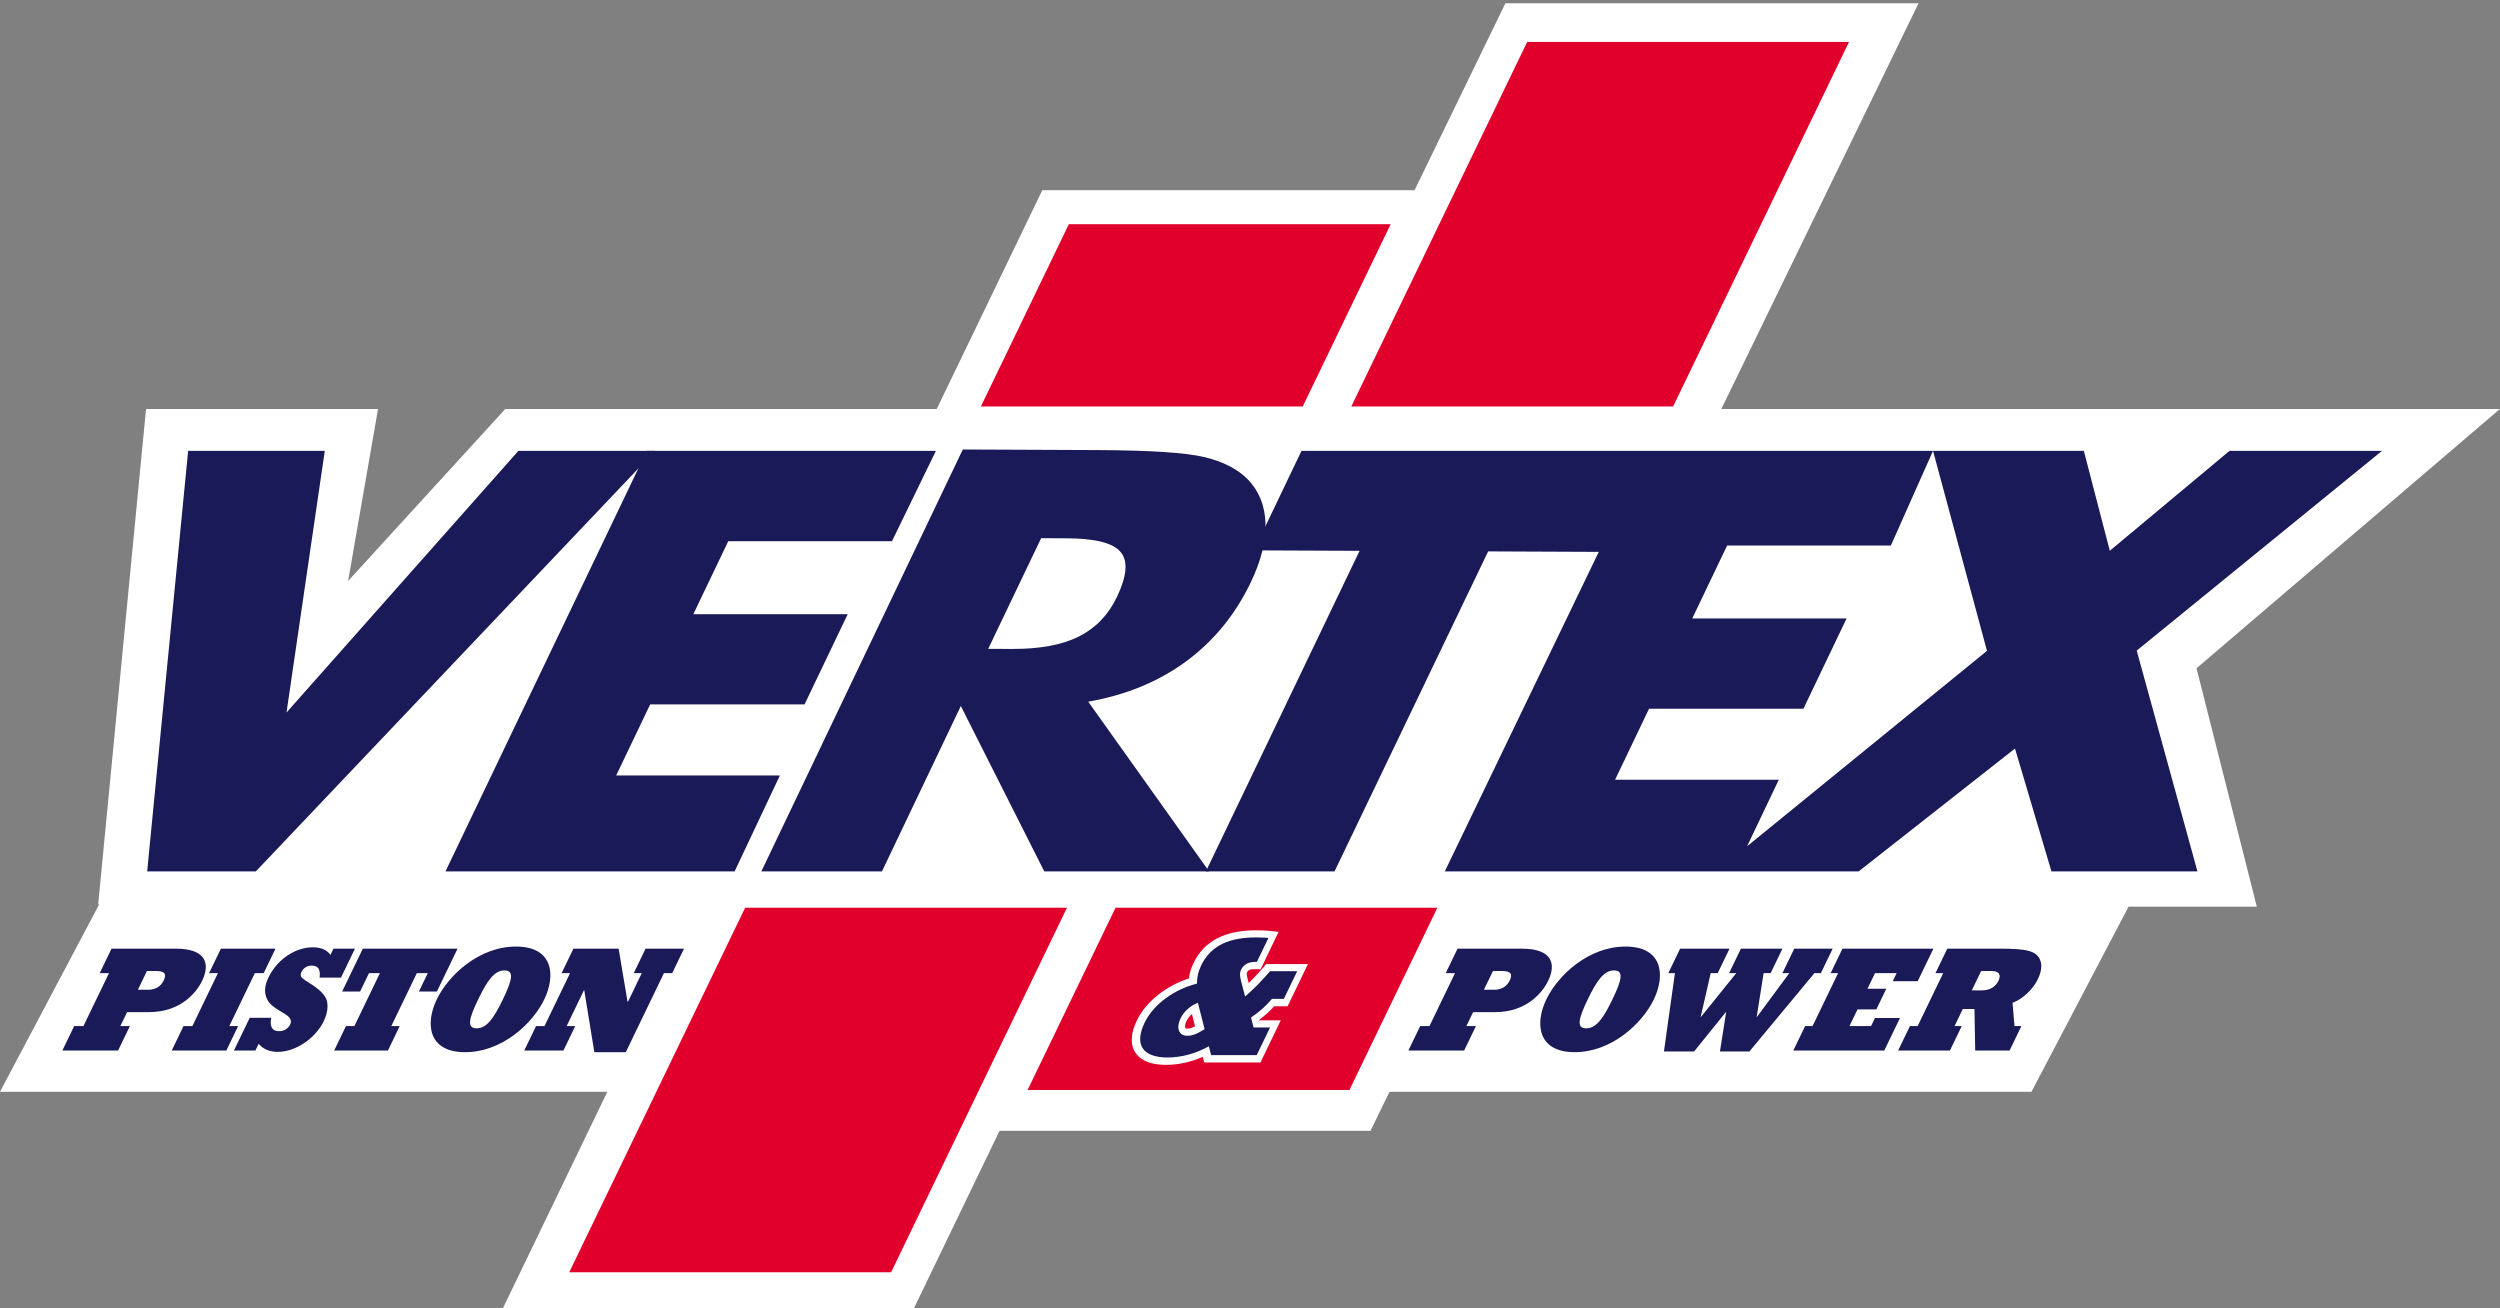
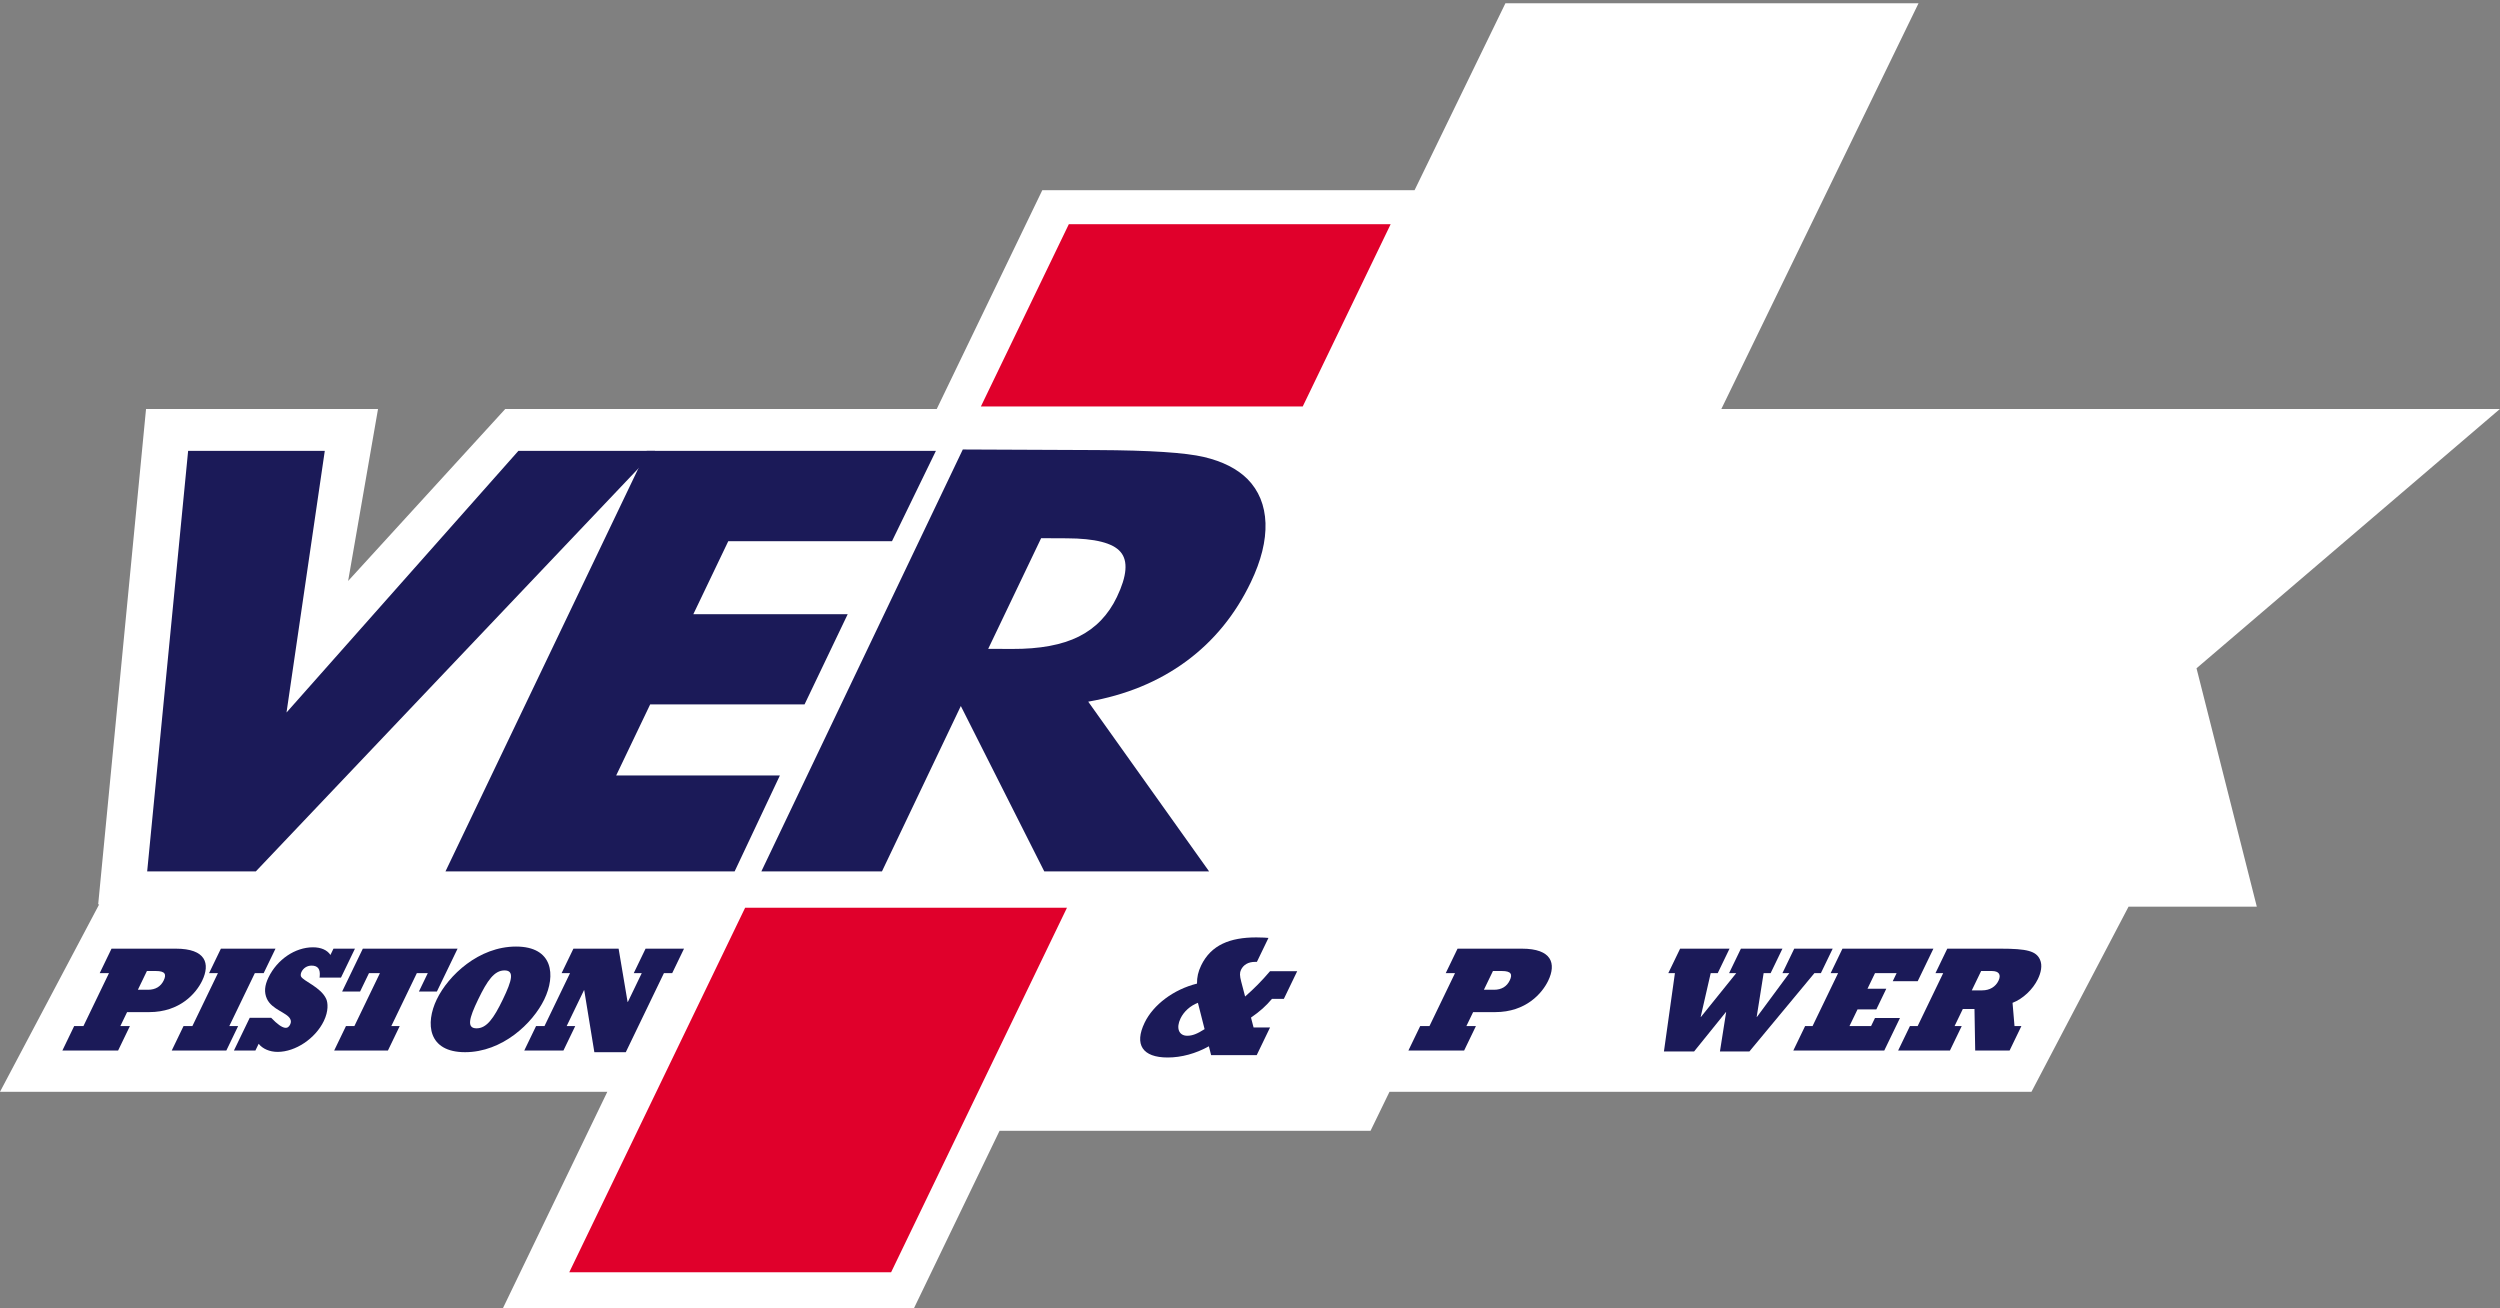
<svg xmlns="http://www.w3.org/2000/svg" width="100%" height="100%" viewBox="0 0 579 303" version="1.1" xml:space="preserve" style="fill-rule:evenodd;clip-rule:evenodd;stroke-linejoin:round;stroke-miterlimit:2;">
  <rect x="0" y="0" width="579" height="303" fill="#808080" stroke="none" />
  <g>
    <path d="M578.967,94.731L398.659,94.731L444.332,0.755L348.654,0.755L327.61,44.054L241.393,44.054L216.944,94.731L117.008,94.731L80.625,134.554L87.548,94.731L33.821,94.731L22.738,209.461L22.963,209.461L0,252.858L140.657,252.858L116.467,303L211.666,303L231.495,261.898L317.414,261.898L321.807,252.858L470.488,252.858L492.973,209.98L522.676,209.98L508.714,154.773L578.967,94.731Z" style="fill:white;" />
-     <path d="M404.634,195.987L411.965,180.594L374.05,180.594L381.917,164.144L417.671,164.144L427.666,143.244L391.92,143.244L400.003,126.345L437.923,126.345L447.688,104.415L460.185,150.735L404.634,195.987ZM551.674,104.415L516.357,104.415L488.629,127.562L482.617,104.415L301.428,104.415L290.4,127.466L314.877,127.574L279.288,201.815L309.079,201.815L344.656,127.703L370.275,127.817L334.616,201.815L430.466,201.815L466.672,173.362L475.115,201.815L508.927,201.815L494.863,150.679L551.674,104.415Z" style="fill:rgb(27,26,88);fill-rule:nonzero;" />
    <path d="M322.075,51.926L247.54,51.926L227.174,94.138L301.714,94.138L322.075,51.926Z" style="fill:rgb(224,0,43);" />
-     <path d="M428.228,9.716L353.692,9.716L312.962,94.138L387.497,94.138L428.228,9.716Z" style="fill:rgb(224,0,43);" />
-     <path d="M237.991,252.446L312.531,252.446L332.893,210.235L258.355,210.235L237.991,252.446Z" style="fill:rgb(224,0,43);" />
    <path d="M131.84,294.659L206.379,294.659L247.109,210.235L172.571,210.235L131.84,294.659Z" style="fill:rgb(224,0,43);" />
    <path d="M120.064,104.415L151.714,104.415L59.252,201.815L34.086,201.815L43.572,104.415L75.221,104.415L66.356,165.019L120.064,104.415Z" style="fill:rgb(27,26,88);" />
    <path d="M103.172,201.815L149.789,104.415L216.759,104.415L206.581,125.346L168.666,125.346L160.578,142.241L196.33,142.241L186.333,163.141L150.579,163.141L142.709,179.593L180.625,179.593L170.14,201.815L103.172,201.815Z" style="fill:rgb(27,26,88);fill-rule:nonzero;" />
    <path d="M228.867,150.271L234.394,150.295C240.812,150.322 245.967,149.37 249.851,147.428C253.745,145.484 256.687,142.424 258.676,138.264C261.012,133.383 261.303,129.901 259.513,127.823C257.755,125.742 253.607,124.699 247.085,124.672L241.126,124.644L228.867,150.271ZM176.331,201.815L222.984,104.101L254.109,104.237C266.285,104.291 274.55,104.825 278.859,105.846C283.17,106.867 286.516,108.568 288.891,110.921C291.54,113.598 292.936,117.017 293.088,121.138C293.22,125.284 292.089,129.83 289.708,134.808C286.101,142.349 281.103,148.473 274.693,153.182C268.277,157.888 260.717,160.992 252.031,162.505L280.026,201.815L241.853,201.815L222.528,163.513L204.261,201.815L176.331,201.815Z" style="fill:rgb(27,26,88);" />
    <path d="M346.013,229.23C347.77,229.23 348.982,228.465 349.651,227.076C350.343,225.65 349.993,224.886 347.845,224.886L345.767,224.886L343.67,229.23L346.013,229.23ZM328.916,237.641L331.064,237.641L336.983,225.372L334.836,225.372L337.569,219.71L352.458,219.71C359.447,219.71 360.472,223.184 358.558,227.146C357.183,229.995 353.462,234.407 346.275,234.407L341.173,234.407L339.613,237.641L341.823,237.641L339.093,243.304L326.183,243.304L328.916,237.641Z" style="fill:rgb(27,26,88);fill-rule:nonzero;" />
-     <path d="M367.349,238.161C369.689,238.161 371.315,235.866 373.442,231.456C375.574,227.04 376.161,224.748 373.819,224.748C371.477,224.748 369.853,227.04 367.722,231.456C365.593,235.866 365.007,238.161 367.349,238.161ZM376.485,219.223C385.098,219.223 385.716,225.893 383.035,231.456C380.35,237.014 373.296,243.684 364.683,243.684C356.068,243.684 355.451,237.014 358.13,231.456C360.816,225.893 367.869,219.223 376.485,219.223Z" style="fill:rgb(27,26,88);fill-rule:nonzero;" />
    <path d="M387.912,225.372L386.382,225.372L389.116,219.71L400.559,219.71L397.826,225.372L396.201,225.372L393.875,235.52L393.94,235.52L402.117,225.372L400.462,225.372L403.193,219.71L412.814,219.71L410.081,225.372L408.458,225.372L406.847,235.52L406.91,235.52L414.405,225.372L412.814,225.372L415.545,219.71L424.452,219.71L421.72,225.372L420.223,225.372L405.166,243.512L398.339,243.512L399.773,234.407L399.709,234.407L392.358,243.512L385.368,243.512L387.912,225.372Z" style="fill:rgb(27,26,88);fill-rule:nonzero;" />
    <path d="M418.062,237.641L419.786,237.641L425.705,225.372L423.98,225.372L426.713,219.71L447.779,219.71L444.138,227.25L438.356,227.25L439.26,225.372L434.254,225.372L432.512,228.987L436.866,228.987L434.555,233.784L430.199,233.784L428.335,237.641L433.34,237.641L434.249,235.764L440.035,235.764L436.395,243.304L415.33,243.304L418.062,237.641Z" style="fill:rgb(27,26,88);fill-rule:nonzero;" />
    <path d="M459.074,229.369C460.83,229.369 462.175,228.536 462.846,227.146C463.497,225.791 463.026,224.886 461.3,224.886L458.832,224.886L456.667,229.369L459.074,229.369ZM442.339,237.641L444.128,237.641L450.045,225.372L448.258,225.372L450.99,219.71L463.248,219.71C469.49,219.71 471.561,220.266 472.46,222.245C473.089,223.636 472.658,225.338 471.969,226.762C470.811,229.161 468.49,231.348 466.105,232.254L466.56,237.641L468.154,237.641L465.42,243.304L457.456,243.304L457.291,233.679L454.589,233.679L452.678,237.641L454.336,237.641L451.604,243.304L439.607,243.304L442.339,237.641Z" style="fill:rgb(27,26,88);fill-rule:nonzero;" />
    <path d="M34.273,229.23C36.028,229.23 37.241,228.465 37.912,227.076C38.6,225.65 38.254,224.886 36.107,224.886L34.026,224.886L31.931,229.23L34.273,229.23ZM17.177,237.641L19.323,237.641L25.242,225.372L23.096,225.372L25.829,219.71L40.719,219.71C47.708,219.71 48.729,223.184 46.818,227.146C45.444,229.995 41.721,234.407 34.537,234.407L29.432,234.407L27.873,237.641L30.085,237.641L27.353,243.304L14.445,243.304L17.177,237.641Z" style="fill:rgb(27,26,88);fill-rule:nonzero;" />
    <path d="M42.505,237.641L44.555,237.641L50.473,225.372L48.424,225.372L51.158,219.71L63.804,219.71L61.069,225.372L59.022,225.372L53.104,237.641L55.151,237.641L52.419,243.304L39.773,243.304L42.505,237.641Z" style="fill:rgb(27,26,88);fill-rule:nonzero;" />
-     <path d="M57.833,235.729L62.807,235.729C62.449,237.883 63.038,238.821 64.696,238.821C65.77,238.821 66.735,238.231 67.188,237.291C67.405,236.84 67.444,236.493 67.24,236.04C66.546,234.511 62.965,233.851 61.815,231.316C61.138,229.823 61.274,228.258 62.18,226.381C64.192,222.211 68.346,219.396 72.475,219.396C74.36,219.396 75.779,220.024 76.528,221.169L77.233,219.71L82.207,219.71L78.97,226.416L73.998,226.416L74.048,226.104C74.206,224.434 73.614,223.636 72.151,223.636C71.143,223.636 70.259,224.192 69.823,225.094C69.639,225.475 69.6,225.893 69.709,226.137C70.198,227.213 74.305,228.604 75.549,231.348C75.959,232.254 76.108,234.167 75.002,236.46C73.042,240.524 68.429,243.618 64.301,243.618C62.479,243.618 60.831,242.922 59.907,241.741L59.152,243.304L54.177,243.304L57.833,235.729Z" style="fill:rgb(27,26,88);fill-rule:nonzero;" />
+     <path d="M57.833,235.729L62.807,235.729C65.77,238.821 66.735,238.231 67.188,237.291C67.405,236.84 67.444,236.493 67.24,236.04C66.546,234.511 62.965,233.851 61.815,231.316C61.138,229.823 61.274,228.258 62.18,226.381C64.192,222.211 68.346,219.396 72.475,219.396C74.36,219.396 75.779,220.024 76.528,221.169L77.233,219.71L82.207,219.71L78.97,226.416L73.998,226.416L74.048,226.104C74.206,224.434 73.614,223.636 72.151,223.636C71.143,223.636 70.259,224.192 69.823,225.094C69.639,225.475 69.6,225.893 69.709,226.137C70.198,227.213 74.305,228.604 75.549,231.348C75.959,232.254 76.108,234.167 75.002,236.46C73.042,240.524 68.429,243.618 64.301,243.618C62.479,243.618 60.831,242.922 59.907,241.741L59.152,243.304L54.177,243.304L57.833,235.729Z" style="fill:rgb(27,26,88);fill-rule:nonzero;" />
    <path d="M101.179,229.647L97.016,229.647L99.079,225.372L96.543,225.372L90.625,237.641L92.575,237.641L89.843,243.304L77.393,243.304L80.125,237.641L82.075,237.641L87.994,225.372L85.458,225.372L83.396,229.647L79.234,229.647L84.03,219.71L105.974,219.71L101.179,229.647Z" style="fill:rgb(27,26,88);fill-rule:nonzero;" />
    <path d="M110.375,238.161C112.714,238.161 114.34,235.868 116.469,231.456C118.599,227.04 119.186,224.748 116.845,224.748C114.503,224.748 112.877,227.04 110.749,231.456C108.619,235.868 108.033,238.161 110.375,238.161ZM119.512,219.223C128.126,219.223 128.744,225.893 126.061,231.456C123.379,237.014 116.324,243.687 107.709,243.687C99.092,243.687 98.475,237.014 101.157,231.456C103.84,225.893 110.895,219.223 119.512,219.223Z" style="fill:rgb(27,26,88);fill-rule:nonzero;" />
    <path d="M124.151,237.641L126.103,237.641L132.021,225.372L130.071,225.372L132.803,219.71L143.27,219.71L145.349,232.046L145.415,232.046L148.632,225.372L146.779,225.372L149.513,219.71L158.419,219.71L155.686,225.372L153.768,225.372L144.934,243.687L137.651,243.687L135.31,229.336L135.246,229.336L131.238,237.641L133.222,237.641L130.489,243.304L121.419,243.304L124.151,237.641Z" style="fill:rgb(27,26,88);fill-rule:nonzero;" />
    <path d="M274.951,238.234C274.629,238.234 274.564,238.136 274.542,238.09C274.428,237.916 274.355,237.372 274.792,236.47C275.085,235.868 275.519,235.307 276.054,234.845L276.773,237.69C275.932,238.13 275.413,238.234 274.951,238.234ZM293.238,223.285L292.646,223.979C291.486,225.342 290.385,226.524 289.203,227.671L288.974,226.807C288.683,225.68 288.726,225.364 288.8,225.217C288.918,224.971 289.164,224.471 290.296,224.471L291.96,224.471L292.492,223.37L295.166,217.821L296.13,215.821L293.956,215.581C293.535,215.54 292.423,215.456 290.951,215.456C283.638,215.456 278.891,217.943 276.418,223.047C275.833,224.259 275.49,225.403 275.355,226.61C270.023,228.311 265.396,232.013 263.323,236.301C261.501,240.083 262.081,242.414 262.892,243.704C263.717,245.034 265.637,246.619 270.076,246.619C272.911,246.619 275.806,245.982 278.563,244.764L278.607,244.944L278.893,246.073L291.917,246.073L292.451,244.972L295.546,238.56L296.63,236.307L291.546,236.307L291.54,236.265C292.935,235.219 294.042,234.217 295.101,233.045L298.204,233.045L298.737,231.946L301.832,225.532L302.917,223.285L293.238,223.285Z" style="fill:white;fill-rule:nonzero;" />
    <path d="M277.437,232.251C275.678,232.919 274.188,234.256 273.41,235.868C272.328,238.111 273.017,239.881 274.967,239.881C276.147,239.881 277.274,239.448 278.984,238.348L277.437,232.251ZM291.055,244.368L280.495,244.368L279.974,242.319C276.951,244.011 273.605,244.917 270.442,244.917C264.592,244.917 262.648,241.926 265.096,236.852C267.107,232.682 271.833,229.141 277.225,227.803C277.211,226.311 277.486,225.052 278.189,223.595C280.485,218.837 284.889,217.103 290.963,217.103C292.396,217.103 293.425,217.183 293.776,217.224L291.097,222.772L290.656,222.772C289.146,222.772 287.998,223.398 287.41,224.618C287.087,225.288 287.113,225.995 287.462,227.333L288.367,230.796C290.474,228.945 292.193,227.214 294.138,224.933L300.429,224.933L297.337,231.345L294.58,231.345C293.189,232.998 291.832,234.215 289.731,235.672L290.324,237.954L294.148,237.954L291.055,244.368Z" style="fill:rgb(27,26,88);fill-rule:nonzero;" />
  </g>
</svg>